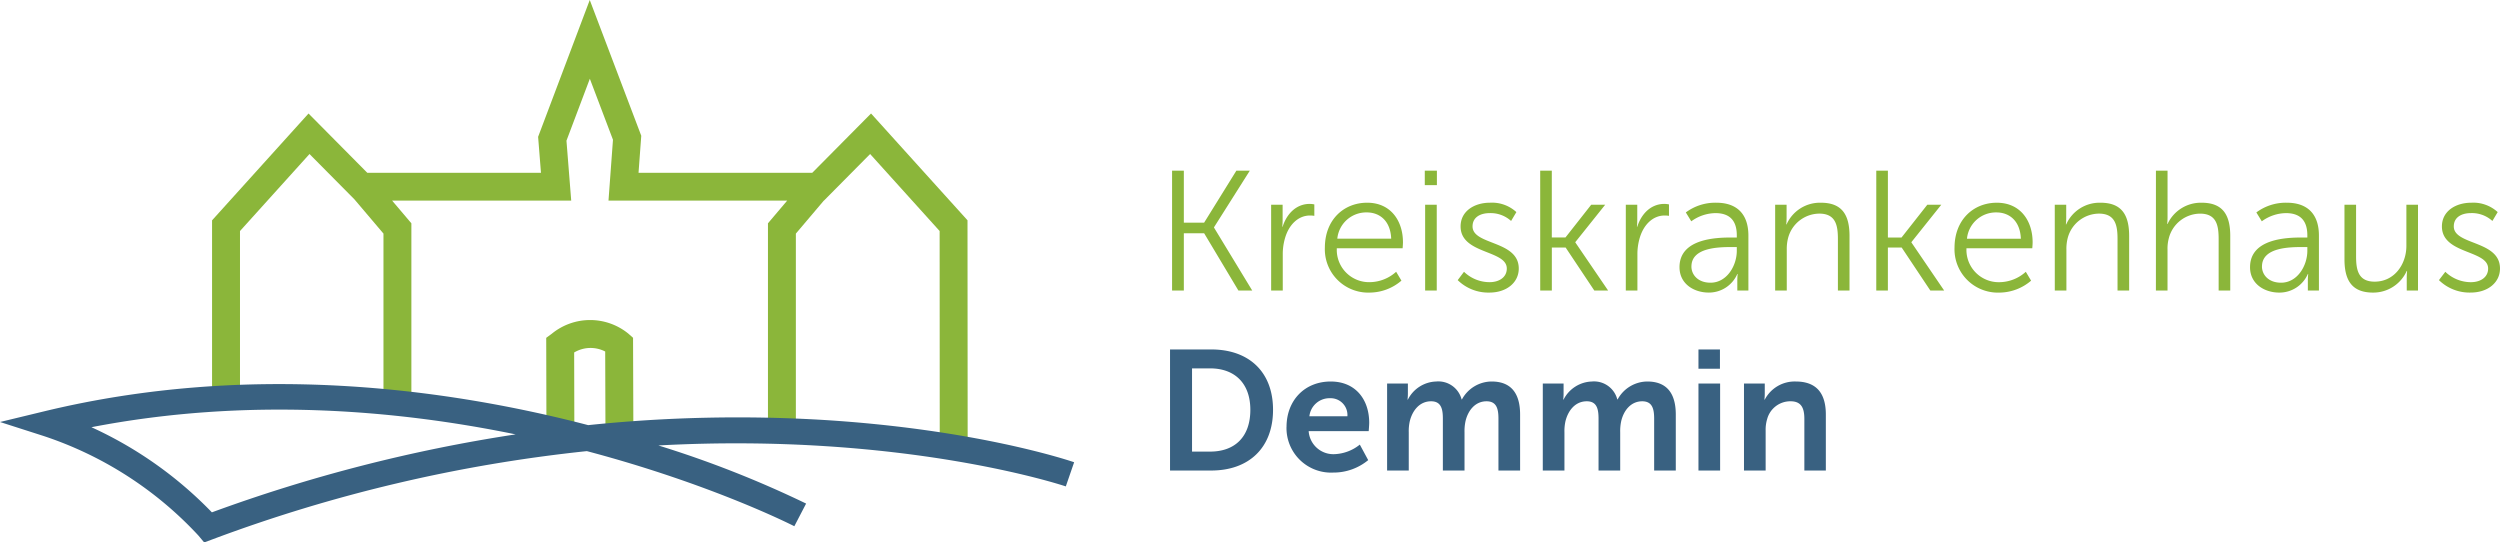
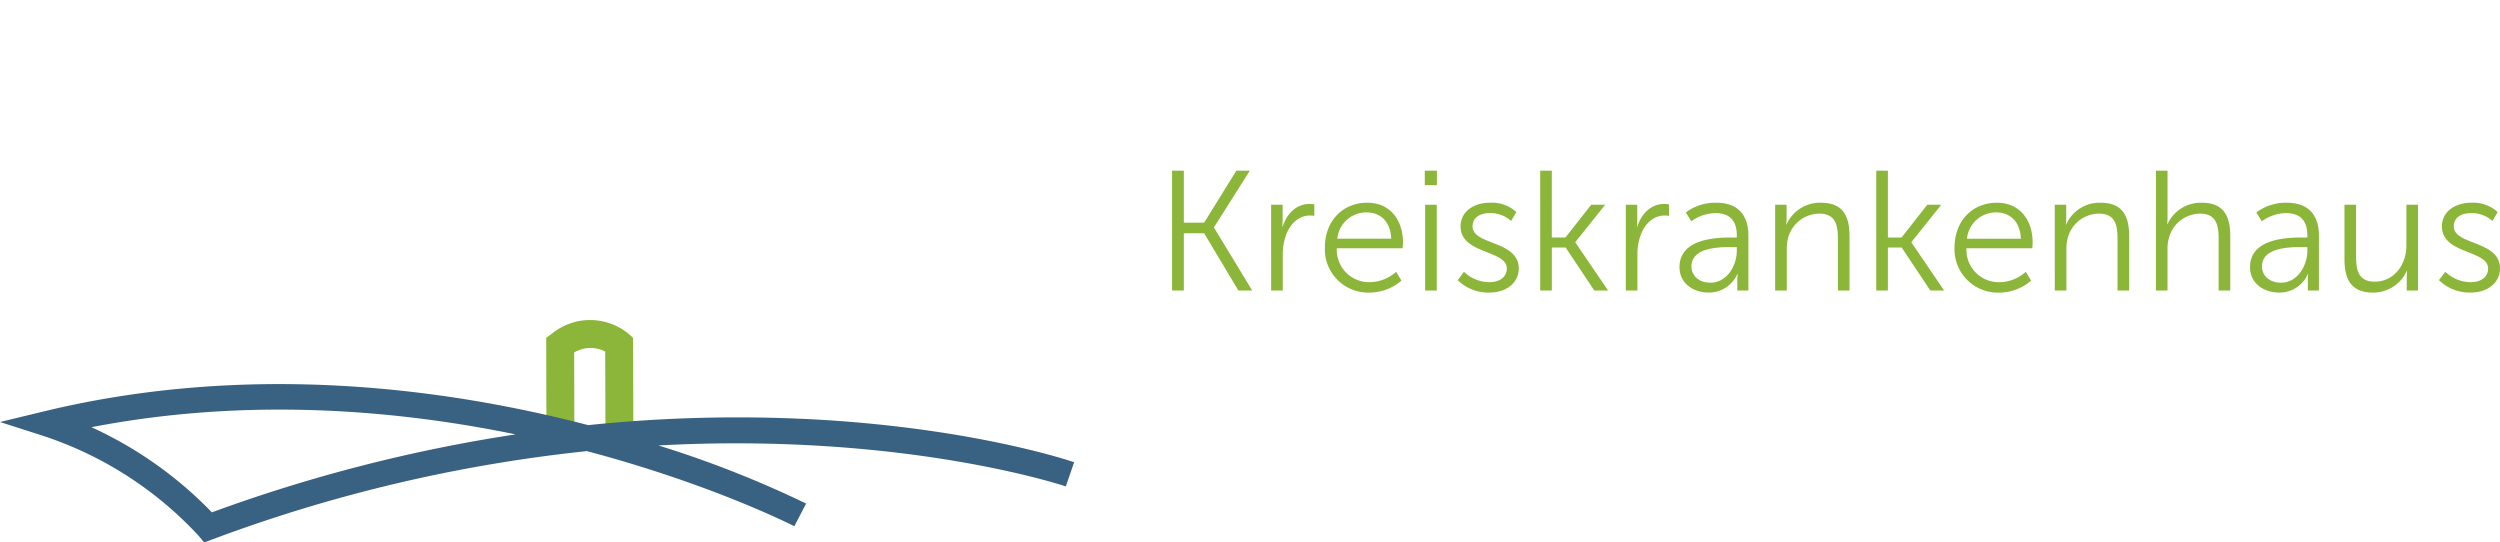
<svg xmlns="http://www.w3.org/2000/svg" width="408.991" height="88.742" viewBox="0 0 408.991 88.742">
  <defs>
    <style>.a{fill:#396181;}.b{fill:#8bb63a;}</style>
  </defs>
  <g transform="translate(-276.347 -235.352)">
-     <path class="a" d="M467.76,312.327h6.751c6.109,0,10.1-3.682,10.1-9.931s-3.991-9.875-10.1-9.875H467.76Zm3.6-3.1v-13.61h2.956c3.961,0,6.583,2.371,6.583,6.779,0,4.463-2.566,6.835-6.583,6.835Zm15.453-4.013a7.291,7.291,0,0,0,7.122,7.455c.175,0,.35,0,.525-.007a8.893,8.893,0,0,0,5.719-2.036l-1.371-2.539a7.033,7.033,0,0,1-4.1,1.562,4.048,4.048,0,0,1-4.268-3.766h9.82s.084-.948.084-1.367c0-3.766-2.2-6.751-6.3-6.751-4.24,0-7.225,3.069-7.225,7.448m3.738-1.757a3.313,3.313,0,0,1,3.4-2.957,2.745,2.745,0,0,1,2.825,2.664,2.609,2.609,0,0,1-.007.293Zm12.715,8.871h3.543v-6.248a7.46,7.46,0,0,1,.167-1.813c.446-1.814,1.646-3.265,3.487-3.265,1.674,0,1.925,1.311,1.925,2.845v8.48h3.543v-6.247a7.74,7.74,0,0,1,.167-1.841c.418-1.786,1.618-3.237,3.431-3.237,1.646,0,1.953,1.227,1.953,2.845v8.48h3.543v-9.15c0-3.738-1.7-5.412-4.659-5.412a5.563,5.563,0,0,0-4.854,2.929h-.058a3.927,3.927,0,0,0-4.157-2.929,5.379,5.379,0,0,0-4.631,2.957h-.056a8.6,8.6,0,0,0,.056-.976V298.1h-3.4Zm25.469,0h3.543v-6.248a7.463,7.463,0,0,1,.167-1.813c.446-1.814,1.646-3.265,3.487-3.265,1.674,0,1.925,1.311,1.925,2.845v8.48h3.543v-6.247a7.74,7.74,0,0,1,.167-1.841c.419-1.786,1.618-3.237,3.431-3.237,1.646,0,1.956,1.228,1.956,2.846v8.48h3.54v-9.15c0-3.738-1.7-5.412-4.659-5.412a5.563,5.563,0,0,0-4.854,2.929h-.056a3.927,3.927,0,0,0-4.157-2.929,5.379,5.379,0,0,0-4.631,2.957h-.056a8.593,8.593,0,0,0,.056-.976V298.1h-3.4Zm25.468-16.654h3.515v-3.152h-3.515Zm0,16.654h3.543V298.1h-3.543Zm7.448,0H565.2V305.8a6.017,6.017,0,0,1,.251-1.9,3.927,3.927,0,0,1,3.822-2.9c1.813,0,2.26,1.172,2.26,2.9v8.426h3.515v-9.15c0-3.766-1.785-5.412-4.938-5.412a5.517,5.517,0,0,0-5.05,2.957H565a8.607,8.607,0,0,0,.056-.976V298.1h-3.4Z" />
    <path class="b" d="M468.094,282.881h1.925v-9.373h3.32l5.607,9.373h2.26l-6.25-10.294v-.056l5.858-9.262h-2.2l-5.276,8.509h-3.319V263.27h-1.925Zm16.208,0h1.9v-5.914a9.3,9.3,0,0,1,.392-2.734c.614-2.064,2.092-3.626,4.073-3.626a4.679,4.679,0,0,1,.7.056v-1.87a3.8,3.8,0,0,0-.753-.084c-2.2,0-3.766,1.618-4.435,3.738h-.056s.056-.5.056-1.116v-2.482H484.3Zm8.787-7a7.093,7.093,0,0,0,6.839,7.337q.249.009.5,0a8.04,8.04,0,0,0,5.188-1.955l-.865-1.451a6.527,6.527,0,0,1-4.268,1.7,5.284,5.284,0,0,1-5.443-5.12c0-.143,0-.286,0-.429H505.81s.056-.642.056-.976c0-3.487-1.981-6.472-5.858-6.472-3.794,0-6.918,2.762-6.918,7.365m2.036-1.478a4.757,4.757,0,0,1,4.826-4.3c2.092,0,3.878,1.367,3.989,4.3Zm14.311-8.759h1.981v-2.371h-1.982Zm.057,17.238h1.9V268.849h-1.9Zm5.328-1.7a7.15,7.15,0,0,0,5.189,2.036c2.818,0,4.8-1.646,4.8-3.933,0-4.631-7.56-3.794-7.56-6.89,0-1.562,1.367-2.176,2.79-2.176a4.974,4.974,0,0,1,3.515,1.283l.865-1.451a5.892,5.892,0,0,0-4.327-1.536c-2.539,0-4.8,1.367-4.8,3.878,0,4.575,7.56,3.822,7.56,6.89,0,1.478-1.311,2.232-2.818,2.232a6.026,6.026,0,0,1-4.184-1.7Zm13.5,1.7h1.9v-7.03h2.26l4.687,7.03h2.26l-5.362-7.867v-.056l4.882-6.109h-2.288l-4.212,5.356h-2.232V263.27h-1.9Zm14,0h1.9v-5.914a9.268,9.268,0,0,1,.391-2.734c.614-2.064,2.092-3.626,4.073-3.626a4.678,4.678,0,0,1,.7.056v-1.87a3.8,3.8,0,0,0-.753-.084c-2.2,0-3.766,1.618-4.435,3.738h-.056s.056-.5.056-1.116v-2.482h-1.874Zm8.787-3.822c0,2.79,2.427,4.157,4.77,4.157a5.067,5.067,0,0,0,4.687-3.041h.056a11.187,11.187,0,0,0-.056,1.172v1.534h1.813V273.9c0-3.515-1.869-5.384-5.244-5.384a8.056,8.056,0,0,0-4.993,1.59l.893,1.451a6.835,6.835,0,0,1,3.959-1.339c2.009,0,3.487.921,3.487,3.626v.363H559.7c-2.427,0-8.592.112-8.592,4.854m1.953-.112c0-3.1,4.408-3.18,6.611-3.18h.809v.614c0,2.427-1.618,5.217-4.3,5.217-2.092,0-3.124-1.339-3.124-2.65m13.7,3.933h1.9v-6.723a6.993,6.993,0,0,1,.223-1.9,5.332,5.332,0,0,1,5.1-3.961c2.706,0,3.041,1.953,3.041,4.157v8.427h1.9v-8.927c0-3.459-1.227-5.44-4.687-5.44a5.972,5.972,0,0,0-5.607,3.543h-.056s.056-.5.056-1.116v-2.092h-1.871Zm16.542,0h1.9v-7.03h2.26l4.687,7.03h2.26l-5.356-7.867v-.056l4.882-6.109h-2.288l-4.212,5.356H585.2V263.27h-1.9Zm12.8-7a7.093,7.093,0,0,0,6.839,7.337q.249.009.5,0a8.046,8.046,0,0,0,5.189-1.953l-.865-1.451a6.527,6.527,0,0,1-4.268,1.7,5.284,5.284,0,0,1-5.444-5.119c0-.144,0-.288,0-.432H608.82s.056-.642.056-.976c0-3.487-1.981-6.472-5.858-6.472-3.794,0-6.918,2.762-6.918,7.365m2.036-1.478a4.757,4.757,0,0,1,4.826-4.3c2.092,0,3.878,1.367,3.989,4.3Zm14.367,8.48h1.9v-6.724a7,7,0,0,1,.223-1.9,5.333,5.333,0,0,1,5.1-3.961c2.706,0,3.041,1.953,3.041,4.157v8.427h1.9v-8.927c0-3.459-1.227-5.44-4.687-5.44a5.972,5.972,0,0,0-5.607,3.543h-.056s.056-.5.056-1.116v-2.092H612.5Zm16.542,0h1.9v-6.724a6.547,6.547,0,0,1,.223-1.869,5.327,5.327,0,0,1,5.1-3.989c2.706,0,3.041,1.953,3.041,4.157v8.424h1.9v-8.927c0-3.459-1.227-5.44-4.687-5.44A6.008,6.008,0,0,0,630.948,272h-.054a11.427,11.427,0,0,0,.056-1.144v-7.588h-1.9Zm15.4-3.822c0,2.79,2.427,4.157,4.77,4.157a5.067,5.067,0,0,0,4.687-3.041h.056a11.187,11.187,0,0,0-.056,1.172v1.533h1.813V273.9c0-3.515-1.869-5.384-5.244-5.384a8.056,8.056,0,0,0-4.993,1.59l.893,1.451a6.826,6.826,0,0,1,3.961-1.339c2.009,0,3.487.921,3.487,3.626v.363h-.781c-2.427,0-8.592.112-8.592,4.854m1.953-.112c0-3.1,4.408-3.18,6.611-3.18h.809v.614c0,2.427-1.618,5.217-4.3,5.217-2.092,0-3.124-1.339-3.124-2.65m13.5-1.172c0,3.654,1.395,5.44,4.687,5.44a6,6,0,0,0,5.5-3.543h.056s-.056.5-.056,1.116v2.092h1.841V268.849h-1.9v6.723c0,3.041-1.981,5.858-5.189,5.858-2.706,0-3.041-1.953-3.041-4.157v-8.424h-1.9Zm15.454,3.4a7.15,7.15,0,0,0,5.189,2.036c2.818,0,4.8-1.646,4.8-3.933,0-4.631-7.56-3.794-7.56-6.89,0-1.562,1.367-2.176,2.79-2.176a4.973,4.973,0,0,1,3.526,1.286l.865-1.451a5.9,5.9,0,0,0-4.324-1.534c-2.539,0-4.8,1.367-4.8,3.878,0,4.575,7.56,3.822,7.56,6.89,0,1.478-1.311,2.232-2.818,2.232a6.026,6.026,0,0,1-4.184-1.7Z" />
    <path class="b" d="M377.681,306.574H375.4l-.045-13.716a5.233,5.233,0,0,0-5.077.158l.032,13.488-4.566.011-.038-15.893.931-.687a9.9,9.9,0,0,1,12.508,0l.767.679.054,15.889Z" />
-     <path class="b" d="M434.628,271.393l-15.781-17.475-9.616,9.7H380.809l.446-6.055-8.426-22.211-8.449,22.384.468,5.886H336.437l-9.616-9.7L311.039,271.4v29.049h4.57v-27.3l11.371-12.6,7.344,7.41,4.757,5.606v28.121h4.566l0-29.8-3.151-3.715h29.3l-.778-9.8,3.825-10.136,3.785,9.984-.733,9.948h29.238l-3.151,3.718v34.683h4.566V273.568l4.572-5.394h.02l7.557-7.626,11.372,12.6.017,34.611h4.567Z" />
    <path class="a" d="M309.754,324.094l-.951-1.132a60.417,60.417,0,0,0-25.372-16.3l-7.084-2.272,7.231-1.748c33.549-8.109,65.736-3.8,88.995,2.26a236.192,236.192,0,0,1,38.4-.854c25.257,1.55,40.463,6.707,41.1,6.926l-1.363,3.954c-.4-.138-26.645-8.876-66.653-6.7a172.843,172.843,0,0,1,24.167,9.506l-1.928,3.707c-.274-.139-13.456-6.863-33.938-12.287a248.6,248.6,0,0,0-61.221,14.422ZM291.3,305.24a64.733,64.733,0,0,1,19.71,13.93A255.863,255.863,0,0,1,360.7,306.414c-19.665-4.042-43.973-6.09-69.394-1.174" />
  </g>
</svg>